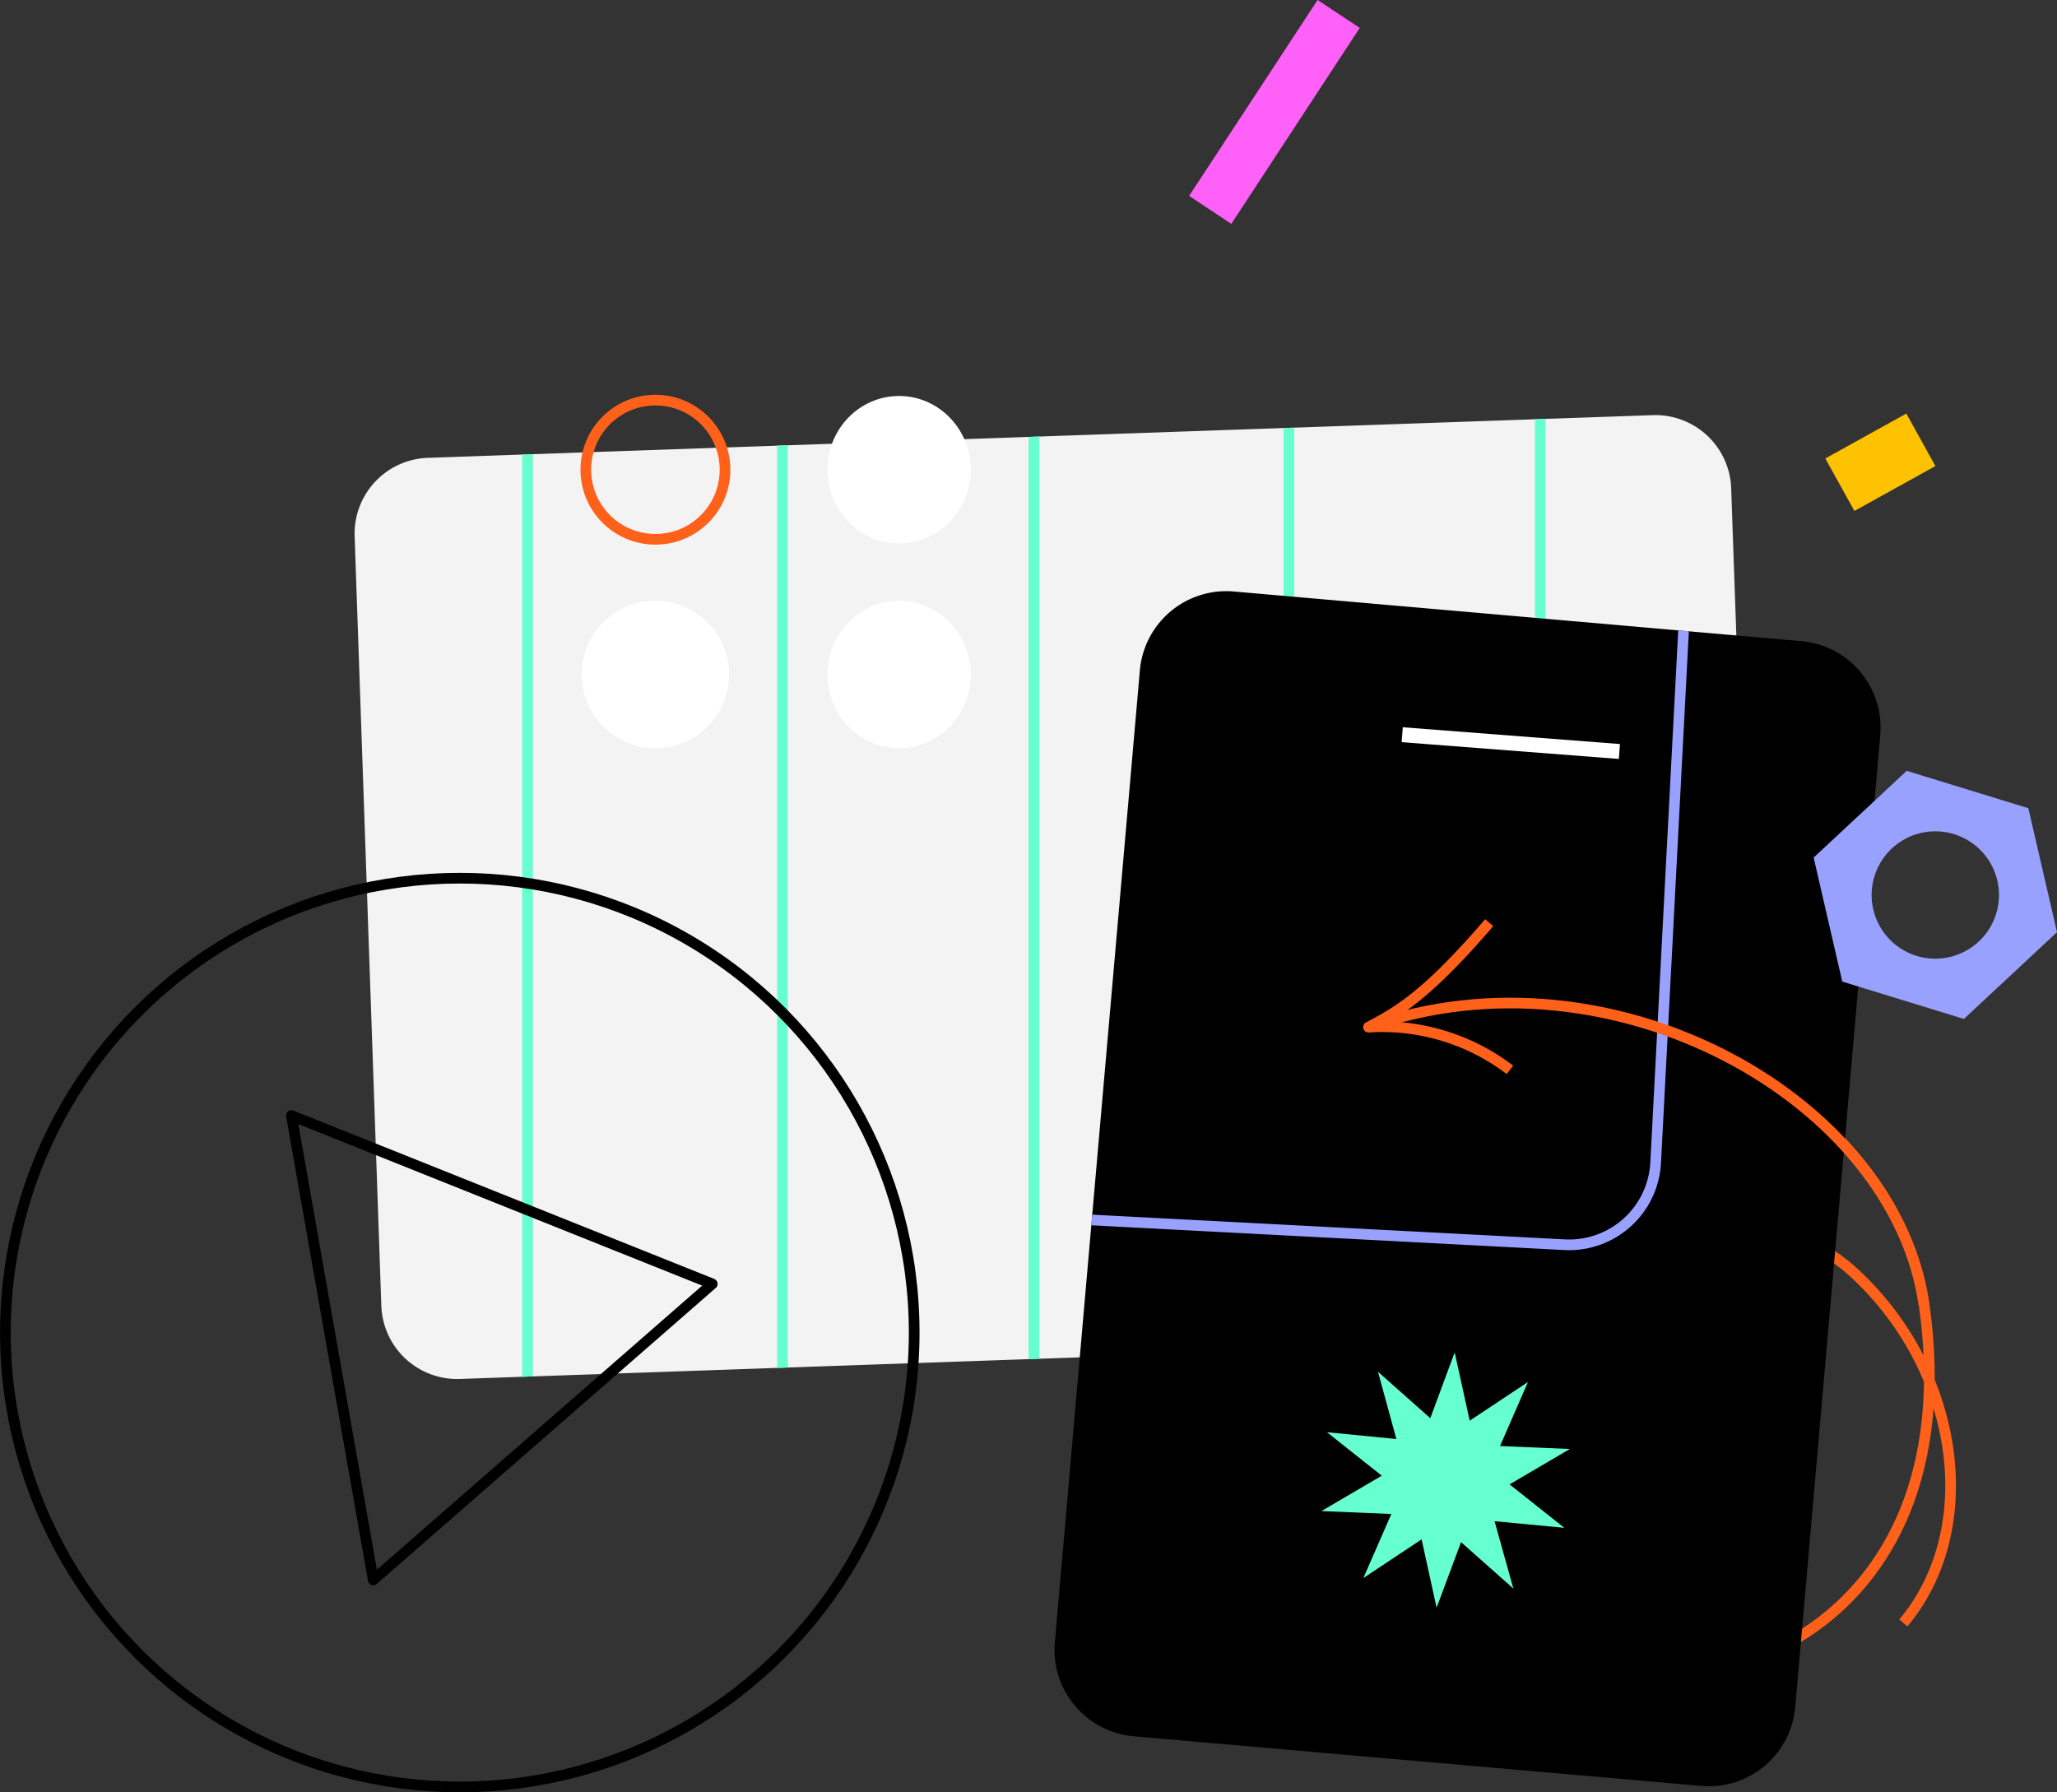
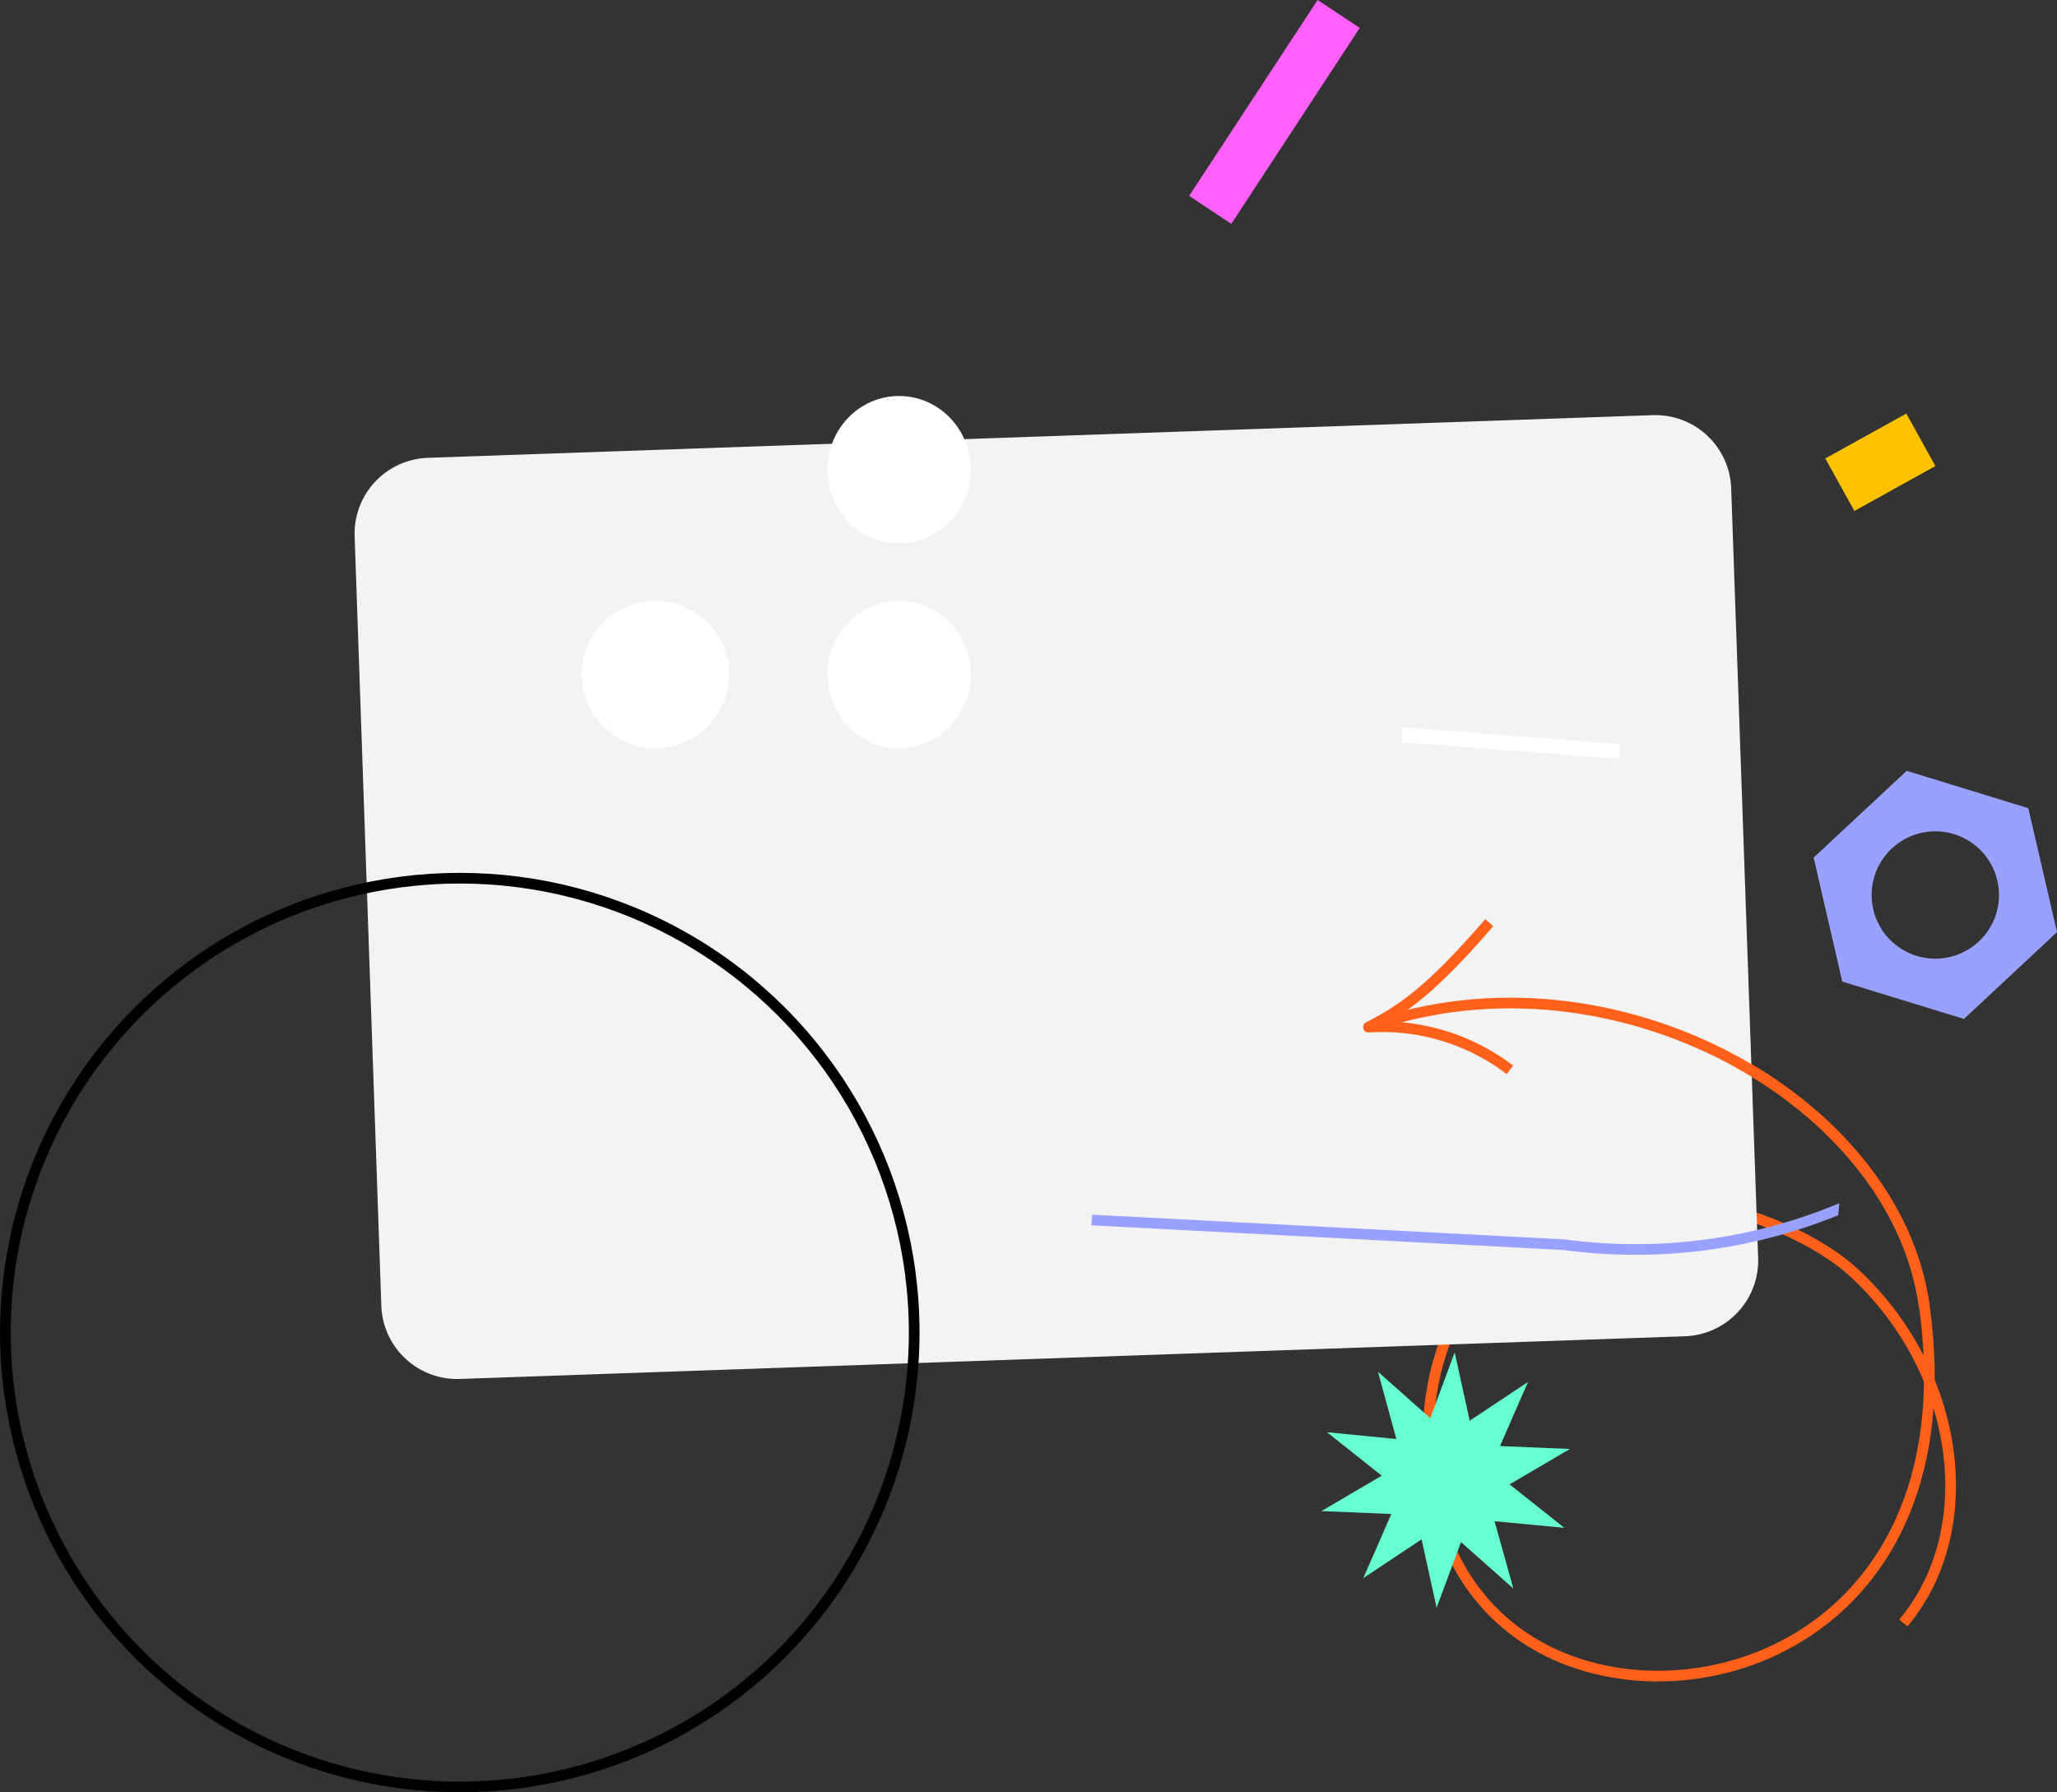
<svg xmlns="http://www.w3.org/2000/svg" id="Warstwa_1" data-name="Warstwa 1" viewBox="0 0 385.37 335.8">
  <rect x="0" y="0" width="385.37" height="335.8" fill="#333333" stroke="none" />
  <defs>
    <style>.cls-1{fill:#f3f3f3;}.cls-11,.cls-13,.cls-14,.cls-2,.cls-3,.cls-5{fill:none;}.cls-13,.cls-3{stroke:#ff601a;}.cls-14,.cls-3{stroke-linejoin:round;}.cls-11,.cls-13,.cls-14,.cls-3,.cls-5{stroke-width:2px;}.cls-4{clip-path:url(#clip-path);}.cls-5{stroke:#66ffd0;}.cls-6{fill:#ffc200;}.cls-7{fill:#ff61f8;}.cls-8{fill:#66ffd0;}.cls-9{fill:#fff;}.cls-10{clip-path:url(#clip-path-2);}.cls-11{stroke:#99a1ff;}.cls-12{fill:#99a1ff;}.cls-14{stroke:#000;}</style>
    <clipPath id="clip-path">
-       <path id="Path_1091" data-name="Path 1091" class="cls-1" d="M80.1,85.78l229.53-8a14.21,14.21,0,0,1,14.7,13.71h0l5.05,144.16a14.21,14.21,0,0,1-13.7,14.7l-229.53,8a14.22,14.22,0,0,1-14.71-13.71l-5-144.16A14.21,14.21,0,0,1,80.1,85.78Z" />
-     </clipPath>
+       </clipPath>
    <clipPath id="clip-path-2">
      <path class="cls-2" d="M231.16,110.82l106.32,9.3a16.26,16.26,0,0,1,14.78,17.61L336.33,319.82a16.25,16.25,0,0,1-17.61,14.77h0l-106.33-9.3a16.25,16.25,0,0,1-14.77-17.61h0l15.93-182.09A16.25,16.25,0,0,1,231.16,110.82Z" />
    </clipPath>
  </defs>
  <g id="Webinar_ux_1" data-name="Webinar ux 1">
    <g id="Group_1603" data-name="Group 1603">
      <g id="Ux_ui_1" data-name="Ux ui 1">
        <g id="Group_1591" data-name="Group 1591">
          <g id="Group_1460" data-name="Group 1460">
            <g id="Group_500" data-name="Group 500">
              <path id="Path_274" data-name="Path 274" class="cls-3" d="M356.59,304.07c15.06-18.05,10.32-48.1-9.82-66.13-10.64-9.53-49.95-27.23-73.2,7.81-9,13.57-10.83,48.82,15.13,62.95,28.56,15.54,80.45-2.12,71.8-64.12-5.41-38.72-58.44-68.16-103.73-52.3" />
            </g>
            <path id="Path_1091-2" data-name="Path 1091" class="cls-1" d="M80.1,85.78l229.53-8a14.21,14.21,0,0,1,14.7,13.71h0l5.05,144.16a14.21,14.21,0,0,1-13.7,14.7l-229.53,8a14.22,14.22,0,0,1-14.71-13.71l-5-144.16A14.21,14.21,0,0,1,80.1,85.78Z" />
            <g class="cls-4">
              <g id="Mask_Group_1237" data-name="Mask Group 1237">
                <g id="Group_1386" data-name="Group 1386">
                  <line id="Line_512" data-name="Line 512" class="cls-5" x1="98.83" y1="66.23" x2="98.83" y2="271.62" />
                  <line id="Line_515" data-name="Line 515" class="cls-5" x1="193.7" y1="66.23" x2="193.7" y2="271.62" />
                  <line id="Line_513" data-name="Line 513" class="cls-5" x1="146.6" y1="66.23" x2="146.6" y2="271.62" />
-                   <line id="Line_514" data-name="Line 514" class="cls-5" x1="241.47" y1="66.23" x2="241.47" y2="271.62" />
                  <line id="Line_516" data-name="Line 516" class="cls-5" x1="288.57" y1="66.23" x2="288.57" y2="271.62" />
                  <line id="Line_517" data-name="Line 517" class="cls-5" x1="335.67" y1="66.23" x2="335.67" y2="271.62" />
                </g>
              </g>
            </g>
-             <path id="Path_1092" data-name="Path 1092" d="M231.16,110.82l106.32,9.3a16.26,16.26,0,0,1,14.78,17.61L336.33,319.82a16.25,16.25,0,0,1-17.61,14.77h0l-106.33-9.3a16.25,16.25,0,0,1-14.77-17.61h0l15.93-182.09A16.25,16.25,0,0,1,231.16,110.82Z" />
            <rect id="Rectangle_804" data-name="Rectangle 804" class="cls-6" x="343.6" y="80.99" width="17.35" height="11.24" transform="translate(2.18 181.64) rotate(-29)" />
            <polygon id="Rectangle_811" data-name="Rectangle 811" class="cls-7" points="230.68 41.94 222.78 36.7 246.85 0 254.74 5.23 230.68 41.94" />
            <path id="Path_777-2" data-name="Path 777-2" class="cls-8" d="M272.53,253.37l2.81,12.8,10.92-7.25-5.24,12,13.09.55-11.3,6.63,10.26,8.14L280,285l3.52,12.62-9.8-8.7-4.58,12.28-2.81-12.8-10.91,7.25,5.24-12-13.09-.55,11.3-6.63-10.27-8.14,13,1.27L258.16,257l9.8,8.7Z" />
            <rect id="Rectangle_803" data-name="Rectangle 803" class="cls-9" x="281.64" y="118.81" width="2.8" height="40.81" transform="translate(122.43 410.69) rotate(-85.58)" />
            <g class="cls-10">
              <g id="Mask_Group_1244" data-name="Mask Group 1244">
-                 <path id="Path_1093" data-name="Path 1093" class="cls-11" d="M197.78,12.62l106.59,5.59a16.25,16.25,0,0,1,15.38,17.08l-9.57,182.53A16.24,16.24,0,0,1,293.1,233.2h0l-106.59-5.58a16.26,16.26,0,0,1-15.38-17.08h0L180.7,28A16.26,16.26,0,0,1,197.78,12.62Z" />
+                 <path id="Path_1093" data-name="Path 1093" class="cls-11" d="M197.78,12.62l106.59,5.59a16.25,16.25,0,0,1,15.38,17.08A16.24,16.24,0,0,1,293.1,233.2h0l-106.59-5.58a16.26,16.26,0,0,1-15.38-17.08h0L180.7,28A16.26,16.26,0,0,1,197.78,12.62Z" />
              </g>
            </g>
            <path id="Path_1095" data-name="Path 1095" class="cls-12" d="M380,151.42l-22.79-7-17.43,16.25,5.36,23.23,22.79,7,17.44-16.26Zm-20.92,27.67a11.93,11.93,0,1,1,14.9-7.92,11.94,11.94,0,0,1-14.9,7.92Z" />
            <g id="Group_758" data-name="Group 758">
              <path id="Path_274-2" data-name="Path 274-2" class="cls-3" d="M360.47,244.6c-5.41-38.72-58.44-68.16-103.73-52.3" />
              <path id="Path_275-2" data-name="Path 275-2" class="cls-3" d="M279,172.86c-11.84,13.77-17.15,16.68-22.62,19.58a39.44,39.44,0,0,1,26.5,8" />
            </g>
            <g id="Group_1459" data-name="Group 1459">
              <ellipse id="Ellipse_333" data-name="Ellipse 333" class="cls-9" cx="168.44" cy="88" rx="13.43" ry="13.81" />
              <ellipse id="Ellipse_336" data-name="Ellipse 336" class="cls-9" cx="168.44" cy="126.36" rx="13.43" ry="13.81" />
-               <circle class="cls-13" cx="122.79" cy="88" r="13.04" />
              <circle id="Ellipse_335" data-name="Ellipse 335" class="cls-9" cx="122.79" cy="126.36" r="13.81" />
            </g>
          </g>
        </g>
      </g>
      <g id="Group_1599-4" data-name="Group 1599-4">
        <g id="Group_1598-4" data-name="Group 1598-4">
          <g id="Ellipse_45-6" data-name="Ellipse 45-6">
            <circle class="cls-14" cx="86.14" cy="249.66" r="85.13" />
          </g>
-           <path id="Path_256-6" data-name="Path 256-6" class="cls-14" d="M54.59,209l15.34,87,63.51-55.46Z" />
        </g>
      </g>
    </g>
  </g>
</svg>